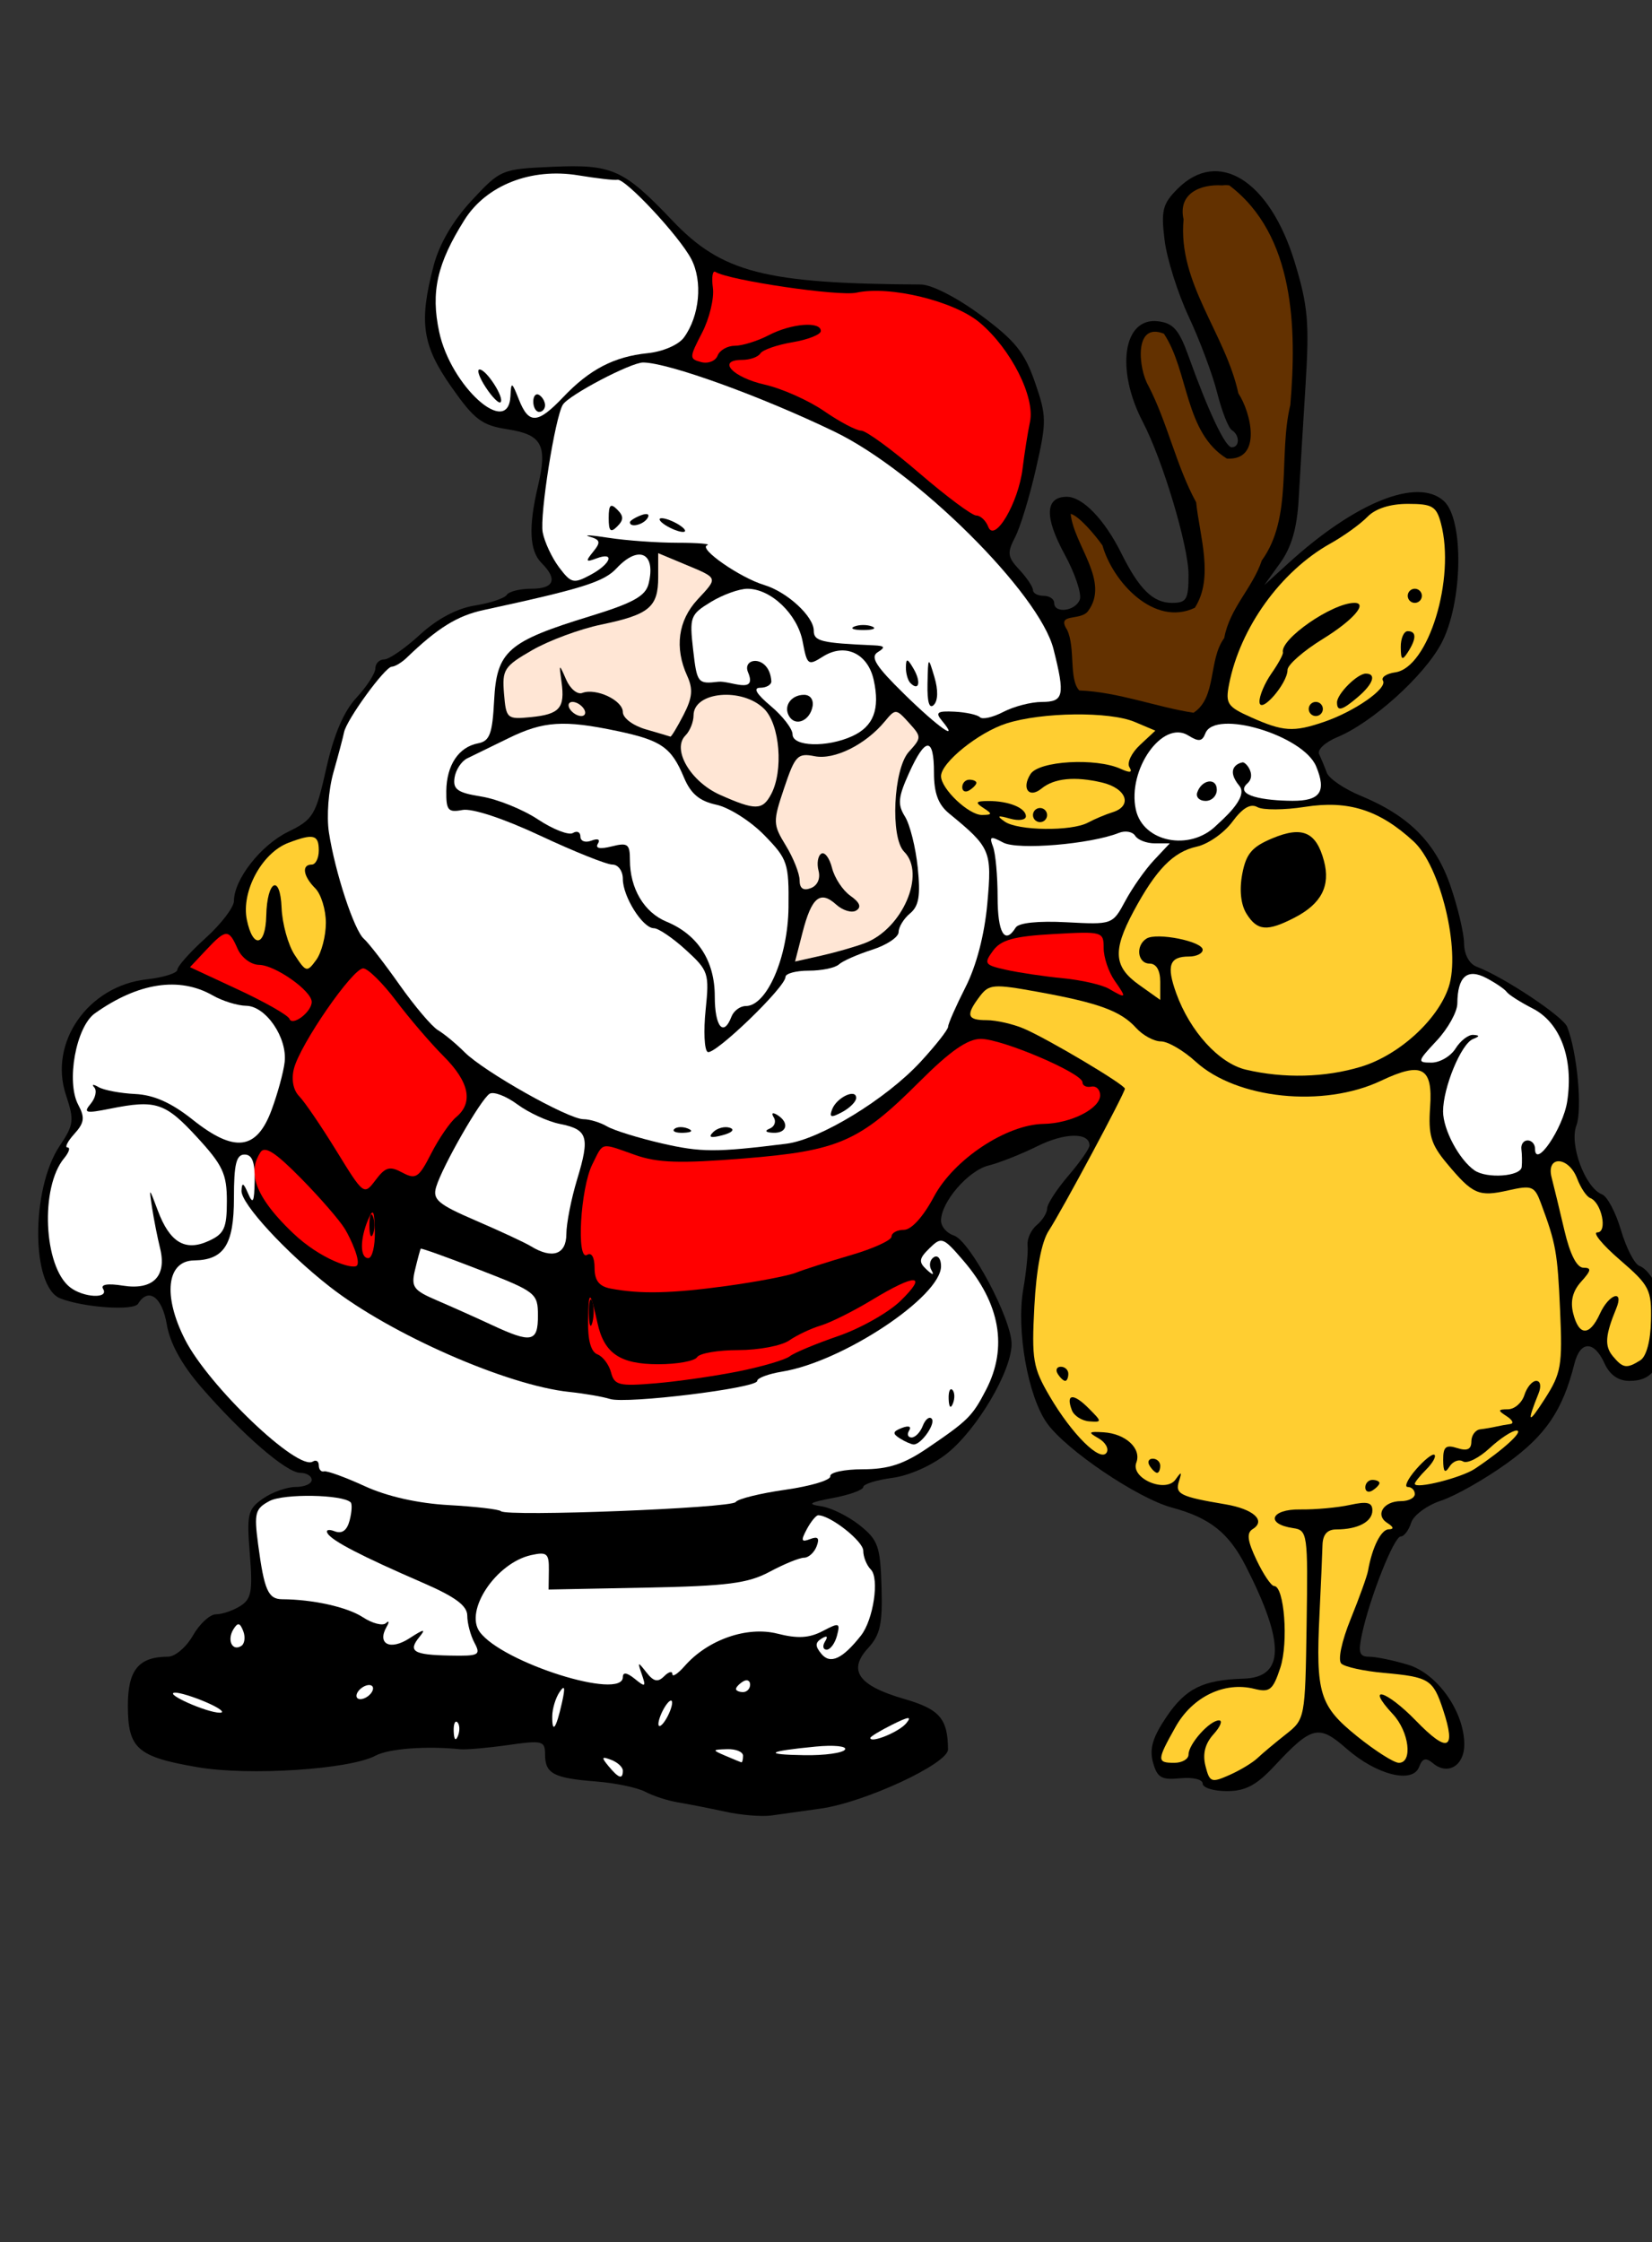
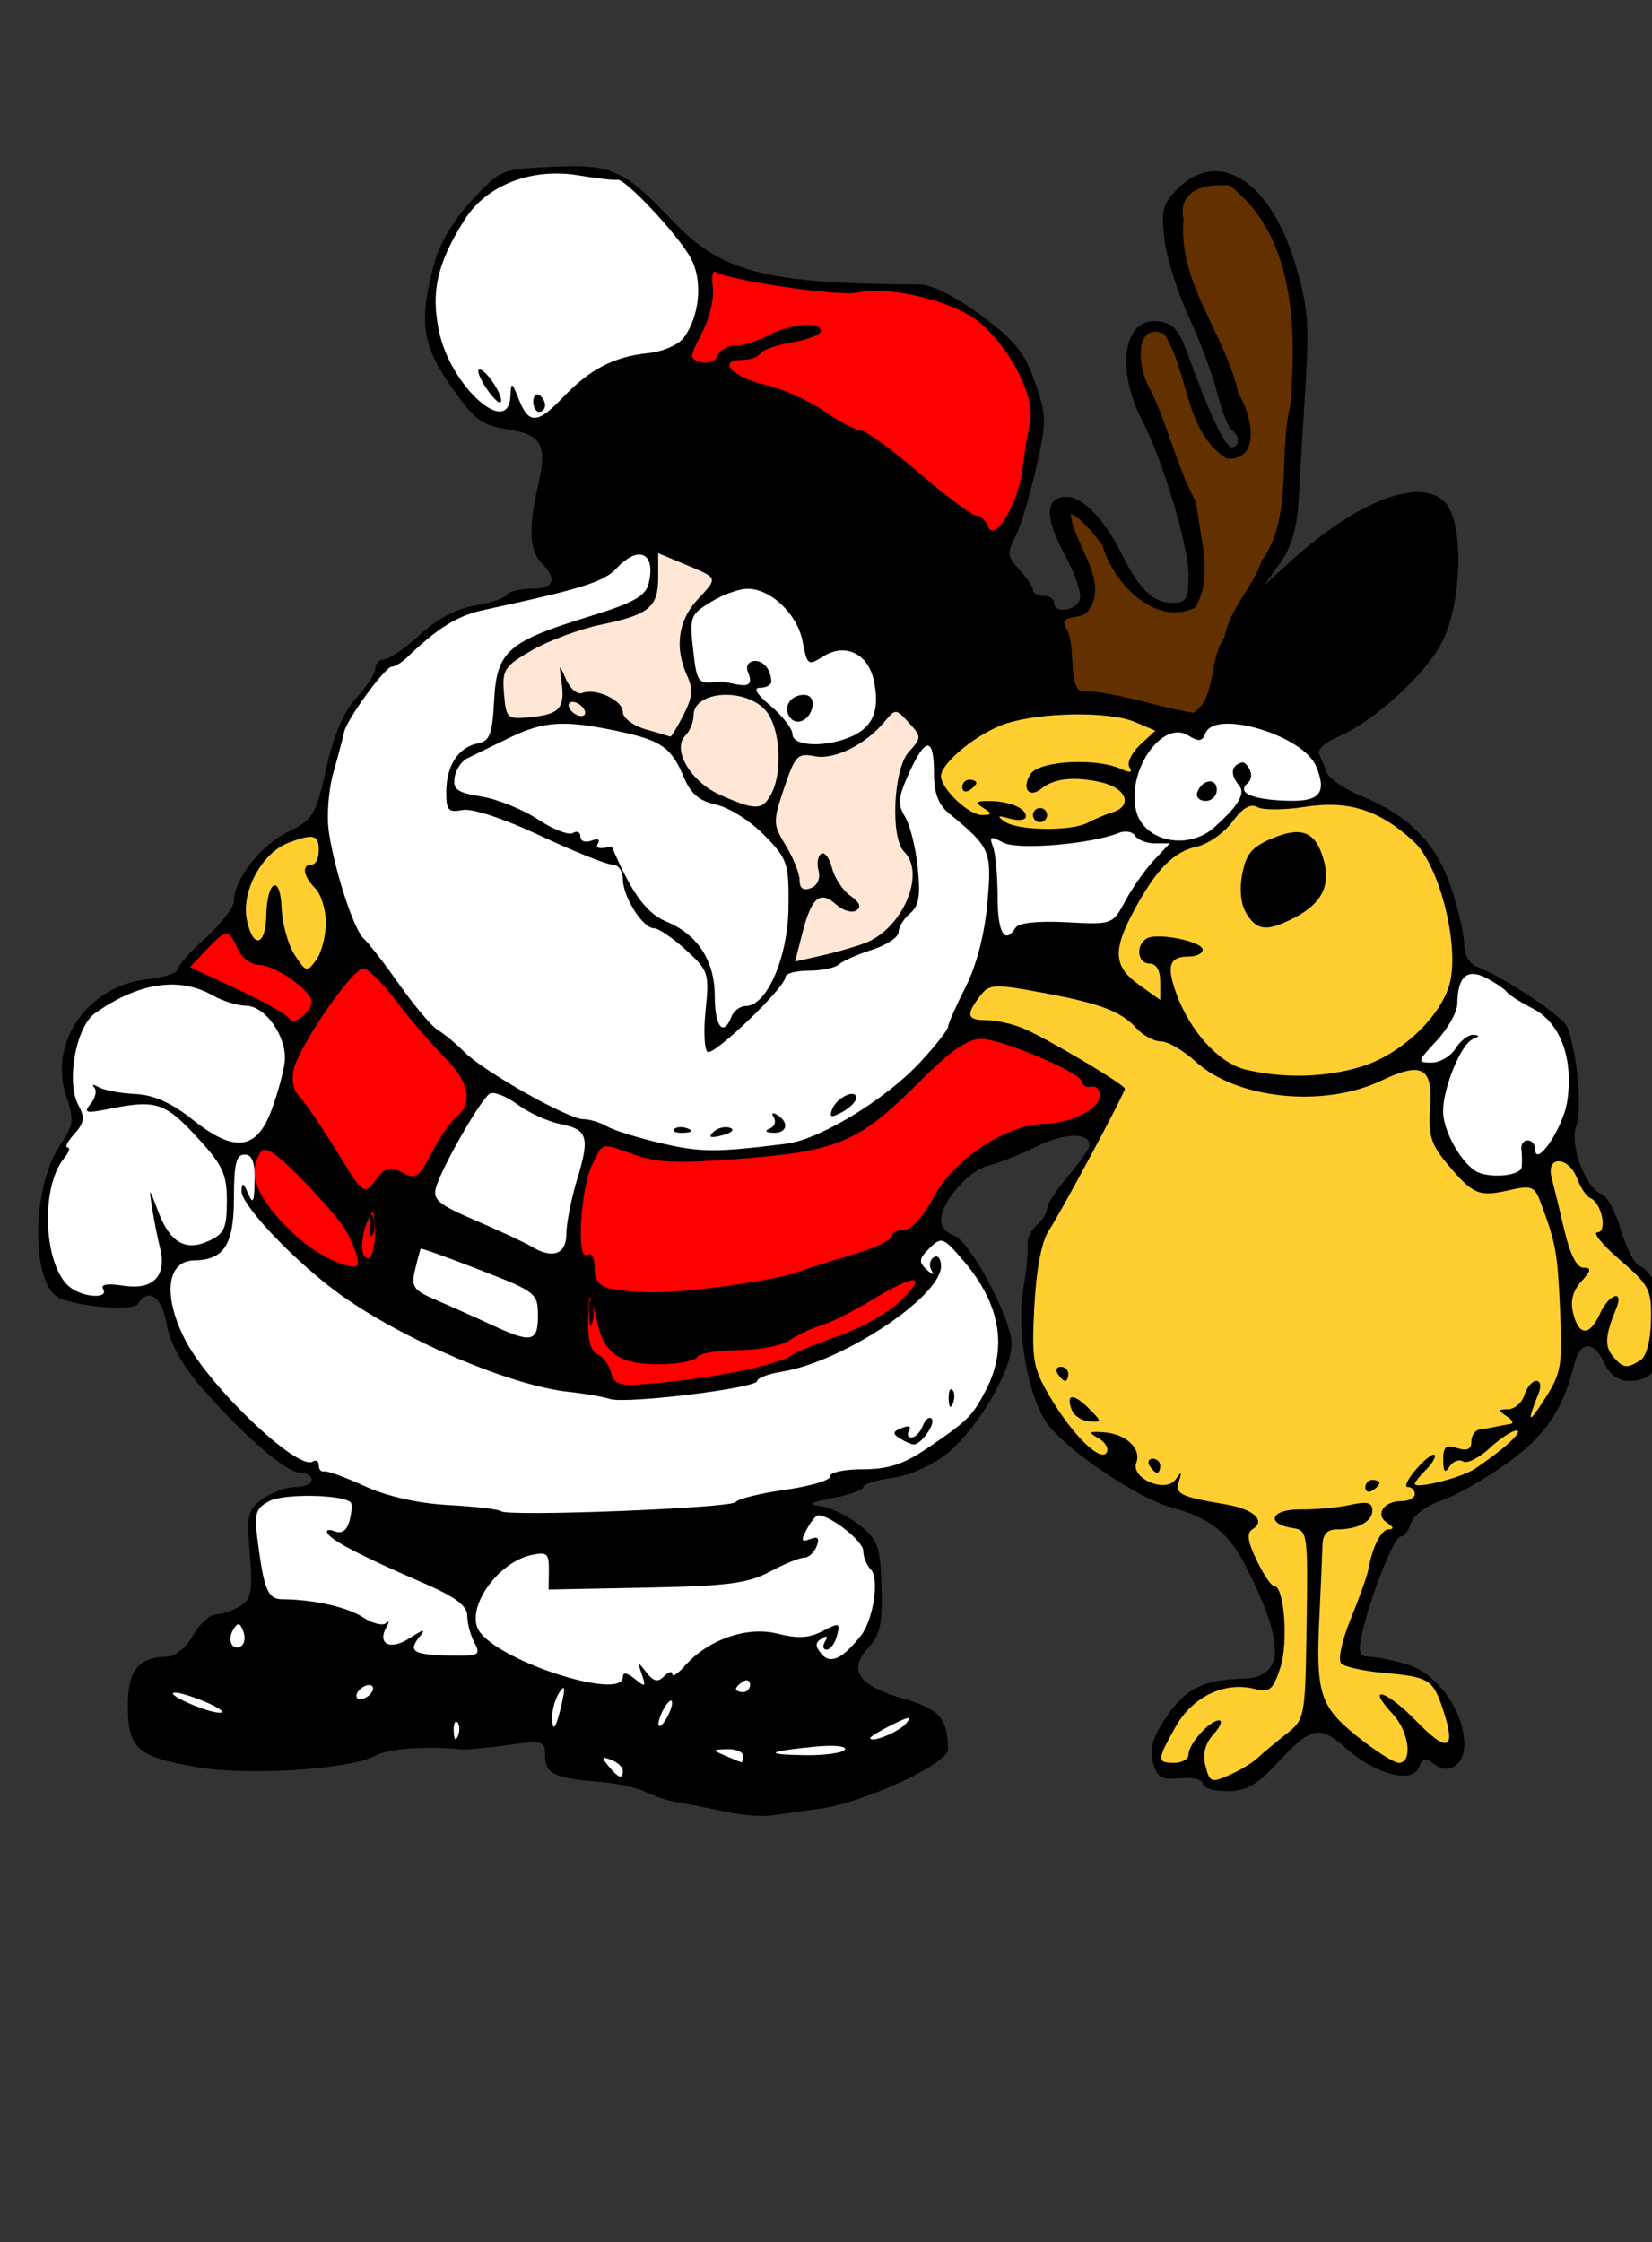
<svg xmlns="http://www.w3.org/2000/svg" xmlns:ns1="http://sodipodi.sourceforge.net/DTD/sodipodi-0.dtd" xmlns:ns2="http://www.inkscape.org/namespaces/inkscape" width="233.63" height="317.002" id="svg2" ns1:version="0.32" ns2:version="0.44+devel" version="1.0" ns1:docbase="C:\Documents and Settings\James\デスクトップ" ns1:docname="Santa2.svg" ns2:output_extension="org.inkscape.output.svg.inkscape" ns1:modified="true">
  <rect width="100%" height="100%" fill="#333333" stroke="none" />
  <defs id="defs4" />
  <ns1:namedview id="base" pagecolor="#ffffff" bordercolor="#666666" borderopacity="1.0" gridtolerance="10000" guidetolerance="10" objecttolerance="10" ns2:pageopacity="0.0" ns2:pageshadow="2" ns2:zoom="0.39616105" ns2:cx="631.73677" ns2:cy="317.07025" ns2:document-units="px" ns2:current-layer="layer1" ns2:window-width="742" ns2:window-height="606" ns2:window-x="287" ns2:window-y="151" />
  <g ns2:label="Layer 1" ns2:groupmode="layer" id="layer1" transform="translate(755.134,-455.335)">
    <g id="g3801" transform="translate(-497.603,-19.177)">
      <path id="path3524" d="M -154.947,730.665 C -157.147,730.183 -160.143,729.593 -161.605,729.355 C -163.066,729.116 -165.163,728.439 -166.264,727.849 C -167.365,727.26 -170.51,726.603 -173.252,726.389 C -179.243,725.921 -180.447,725.281 -180.447,722.564 C -180.447,720.639 -180.814,720.546 -185.697,721.241 C -188.584,721.651 -191.622,721.917 -192.447,721.832 C -197.242,721.339 -202.559,721.741 -204.425,722.74 C -208.066,724.689 -222.293,725.617 -229.547,724.378 C -238.125,722.914 -239.447,721.751 -239.447,715.665 C -239.447,710.618 -237.92,708.76 -233.762,708.746 C -232.764,708.742 -231.18,707.392 -230.243,705.746 C -229.306,704.099 -227.838,702.752 -226.98,702.752 C -226.122,702.752 -224.583,702.23 -223.561,701.591 C -221.977,700.602 -221.776,699.518 -222.2,694.236 C -222.654,688.581 -222.493,687.897 -220.349,686.396 C -219.058,685.492 -216.977,684.752 -215.724,684.752 C -214.472,684.752 -213.447,684.302 -213.447,683.752 C -213.447,683.202 -214.18,682.752 -215.075,682.752 C -217.01,682.752 -223.318,677.291 -229.104,670.607 C -231.836,667.452 -233.495,664.424 -233.942,661.778 C -234.602,657.871 -236.539,656.474 -238.006,658.848 C -238.637,659.869 -245.61,659.394 -248.983,658.1 C -253.135,656.506 -253.193,642.639 -249.074,636.496 C -247.085,633.53 -247.01,632.915 -248.207,629.319 C -250.667,621.922 -245.082,613.916 -236.811,612.984 C -234.411,612.713 -232.447,612.099 -232.447,611.619 C -232.447,611.139 -230.647,609.12 -228.447,607.133 C -226.247,605.145 -224.445,602.784 -224.443,601.885 C -224.436,598.849 -220.651,594.015 -216.805,592.128 C -213.223,590.371 -212.879,589.8 -211.387,583.145 C -210.314,578.359 -208.921,575.097 -207.12,573.155 C -205.65,571.57 -204.447,569.705 -204.447,569.012 C -204.447,568.319 -203.884,567.75 -203.197,567.747 C -202.509,567.744 -200.236,566.171 -198.145,564.251 C -195.71,562.014 -192.916,560.531 -190.373,560.124 C -188.189,559.775 -186.161,559.098 -185.865,558.621 C -185.57,558.143 -184.005,557.752 -182.388,557.752 C -179.157,557.752 -178.632,556.424 -180.947,554.109 C -182.659,552.397 -182.817,549.019 -181.454,543.252 C -180.082,537.446 -180.874,535.963 -185.747,535.21 C -189.396,534.646 -190.438,533.86 -193.697,529.217 C -197.836,523.317 -198.31,520.057 -196.197,512.037 C -195.395,508.997 -193.466,505.7 -190.822,502.856 C -186.754,498.478 -186.599,498.413 -179.382,498.095 C -170.95,497.722 -169.338,498.446 -162.447,505.693 C -155.444,513.057 -149.371,514.62 -127.307,514.738 C -125.777,514.746 -122.202,516.575 -118.807,519.087 C -113.988,522.652 -112.632,524.331 -111.173,528.537 C -109.509,533.337 -109.5,534.091 -111.02,540.773 C -111.911,544.69 -113.236,549.044 -113.965,550.449 C -115.129,552.693 -115.057,553.254 -113.368,555.066 C -112.311,556.201 -111.447,557.494 -111.447,557.94 C -111.447,558.387 -110.772,558.752 -109.947,558.752 C -109.122,558.752 -108.447,559.202 -108.447,559.752 C -108.447,561.304 -105.452,560.93 -104.827,559.3 C -104.52,558.501 -105.492,555.601 -106.987,552.856 C -109.853,547.589 -109.736,544.752 -106.652,544.752 C -104.421,544.752 -101.314,547.977 -98.943,552.752 C -96.428,557.817 -94.452,559.752 -91.792,559.752 C -89.725,559.752 -89.447,559.28 -89.447,555.773 C -89.447,551.75 -93.082,539.596 -95.903,534.191 C -99.79,526.74 -98.684,519.353 -93.768,519.936 C -91.627,520.19 -90.791,521.131 -89.491,524.752 C -86.619,532.748 -84.251,537.752 -83.338,537.752 C -82.191,537.752 -82.18,536.034 -83.324,535.328 C -83.806,535.03 -84.734,532.666 -85.387,530.075 C -86.039,527.483 -87.85,522.638 -89.41,519.308 C -90.969,515.977 -92.511,511.089 -92.835,508.445 C -93.349,504.249 -93.114,503.328 -90.981,501.195 C -85.227,495.441 -77.938,500.033 -74.415,511.63 C -72.553,517.759 -72.345,520.151 -72.9,528.995 C -73.254,534.636 -73.691,541.878 -73.871,545.088 C -74.1,549.176 -74.878,551.872 -76.469,554.088 L -78.74,557.252 L -75.343,554.158 C -65.841,545.502 -57.059,541.982 -53.346,545.343 C -50.449,547.965 -50.662,559.815 -53.709,565.512 C -56.176,570.125 -63.478,576.694 -68.408,578.736 C -70.121,579.445 -71.28,580.527 -70.985,581.139 C -70.69,581.751 -70.198,582.931 -69.893,583.762 C -69.588,584.593 -67.422,586.065 -65.078,587.034 C -58.285,589.844 -54.516,593.627 -52.406,599.752 C -51.364,602.777 -50.497,606.441 -50.479,607.895 C -50.46,609.474 -49.742,610.802 -48.697,611.193 C -44.934,612.603 -36.482,618.215 -35.897,619.693 C -34.484,623.264 -33.729,631.364 -34.596,633.646 C -35.624,636.349 -33.337,642.473 -30.96,643.385 C -30.225,643.667 -29.022,645.946 -28.285,648.45 C -27.549,650.954 -26.382,653.221 -25.692,653.486 C -23.366,654.382 -21.218,660.427 -21.972,663.952 C -22.903,668.303 -24.181,669.752 -27.091,669.752 C -28.679,669.752 -29.874,668.907 -30.629,667.252 C -32.102,664.018 -34.056,664.059 -34.879,667.34 C -36.527,673.904 -38.926,677.447 -44.392,681.385 C -47.511,683.632 -51.702,686.011 -53.707,686.673 C -55.723,687.338 -57.626,688.741 -57.966,689.814 C -58.305,690.88 -58.969,691.752 -59.442,691.752 C -60.383,691.752 -63.787,700.321 -64.905,705.502 C -65.482,708.177 -65.302,708.752 -63.892,708.752 C -62.95,708.752 -60.49,709.258 -58.427,709.876 C -54.251,711.127 -50.447,716.511 -50.447,721.169 C -50.447,724.146 -52.771,725.557 -54.843,723.838 C -55.899,722.962 -56.358,723.079 -56.845,724.348 C -57.768,726.753 -62.882,725.455 -67.109,721.743 C -71.036,718.296 -72.012,718.53 -77.278,724.178 C -79.843,726.93 -81.396,727.752 -84.028,727.752 C -85.908,727.752 -87.447,727.273 -87.447,726.688 C -87.447,726.094 -88.844,725.763 -90.609,725.938 C -93.282,726.203 -93.881,725.853 -94.476,723.676 C -95.002,721.754 -94.511,720.115 -92.542,717.216 C -89.834,713.228 -87.395,712.026 -81.664,711.852 C -75.866,711.675 -75.767,706.886 -81.335,695.971 C -83.754,691.23 -86.417,689.116 -91.809,687.658 C -96.651,686.35 -106.766,679.517 -109.458,675.736 C -112.158,671.944 -113.825,662.569 -112.822,656.814 C -112.385,654.305 -112.108,651.509 -112.208,650.6 C -112.307,649.692 -111.726,648.399 -110.917,647.728 C -110.109,647.056 -109.446,646 -109.444,645.379 C -109.443,644.759 -108.094,642.677 -106.447,640.752 C -104.799,638.827 -103.45,636.9 -103.449,636.47 C -103.443,634.6 -106.926,634.636 -110.776,636.545 C -113.07,637.683 -116.189,638.919 -117.708,639.294 C -120.593,640.005 -124.447,644.462 -124.447,647.089 C -124.447,647.929 -123.638,648.874 -122.65,649.187 C -120.356,649.915 -114.439,661.042 -114.47,664.57 C -114.503,668.414 -119.334,676.596 -123.579,679.999 C -125.702,681.701 -128.921,683.14 -131.329,683.463 C -133.594,683.767 -135.447,684.348 -135.447,684.756 C -135.447,685.163 -137.359,685.859 -139.697,686.301 C -143.104,686.947 -143.443,687.18 -141.405,687.476 C -140.007,687.678 -137.557,688.886 -135.96,690.16 C -133.35,692.24 -133.037,693.121 -132.865,698.863 C -132.706,704.13 -133.042,705.655 -134.776,707.547 C -137.665,710.698 -136.127,712.852 -129.655,714.722 C -124.651,716.167 -123.497,717.496 -123.46,721.854 C -123.443,723.867 -135.181,729.326 -141.447,730.218 C -143.922,730.571 -147.072,731.012 -148.447,731.2 C -149.822,731.387 -152.747,731.146 -154.947,730.665 z " style="fill:#000000" />
      <path id="path3710" d="M -152.947,668.376 C -149.647,667.705 -146.448,666.759 -145.838,666.272 C -145.228,665.786 -142.144,664.499 -138.986,663.412 C -135.827,662.325 -131.853,660.077 -130.155,658.417 C -126.254,654.604 -128.012,654.547 -134.182,658.287 C -136.802,659.875 -140.072,661.511 -141.447,661.921 C -142.822,662.332 -144.834,663.282 -145.919,664.033 C -147.004,664.784 -150.24,665.398 -153.11,665.398 C -155.98,665.398 -158.607,665.848 -158.947,666.398 C -159.287,666.948 -161.756,667.398 -164.434,667.398 C -169.832,667.398 -172.089,665.87 -173.033,661.579 C -174.068,656.869 -174.287,656.804 -174.368,661.18 C -174.419,663.987 -173.964,665.646 -173.045,665.999 C -172.274,666.295 -171.406,667.447 -171.115,668.56 C -170.64,670.375 -169.986,670.532 -164.766,670.089 C -161.565,669.817 -156.247,669.046 -152.947,668.376 z " style="fill:#ff0000" />
      <path id="path3706" d="M -154.738,656.326 C -150.453,655.735 -146.047,654.892 -144.947,654.45 C -143.847,654.009 -140.359,652.894 -137.197,651.972 C -134.034,651.05 -131.447,649.869 -131.447,649.347 C -131.447,648.825 -130.659,648.397 -129.697,648.396 C -128.635,648.394 -126.963,646.546 -125.447,643.697 C -122.647,638.439 -115.201,633.5 -109.947,633.417 C -106.093,633.355 -101.947,631.258 -101.947,629.369 C -101.947,628.56 -102.509,628.011 -103.197,628.148 C -103.884,628.286 -104.447,628.01 -104.447,627.535 C -104.447,626.245 -115.799,621.398 -118.822,621.398 C -120.698,621.398 -123.167,623.119 -127.48,627.432 C -136.002,635.954 -138.91,637.224 -152.382,638.307 C -161.39,639.031 -164.526,638.929 -167.703,637.808 C -172.705,636.043 -172.157,635.922 -173.769,639.148 C -175.451,642.515 -176.044,652.886 -174.5,651.932 C -173.87,651.542 -173.447,652.28 -173.447,653.77 C -173.447,655.556 -172.811,656.382 -171.197,656.693 C -167.001,657.501 -162.55,657.401 -154.738,656.326 z " style="fill:#ff0000" />
      <path ns1:nodetypes="cssssc" id="path3704" d="M -208.745,648.285 C -209.478,647.067 -212.282,643.833 -214.977,641.099 C -218.619,637.404 -220.09,636.466 -220.711,637.446 C -222.18,639.762 -222.329,642.925 -216.073,648.878 C -212.219,652.545 -207.659,654.05 -207.065,653.456 C -206.472,652.863 -207.909,649.675 -208.745,648.285 z " style="fill:#ff0000" />
      <path id="path3702" d="M -204.517,648.648 C -204.573,645.64 -204.757,645.294 -205.447,646.898 C -206.641,649.677 -206.641,652.398 -205.447,652.398 C -204.897,652.398 -204.478,650.711 -204.517,648.648 z " style="fill:#ff0000" />
      <path id="path3698" d="M -200.633,640.299 C -198.724,641.32 -198.307,641.045 -196.55,637.601 C -195.473,635.491 -193.885,633.177 -193.02,632.459 C -190.557,630.415 -191.155,627.49 -194.774,623.871 C -196.605,622.04 -199.642,618.499 -201.524,616.002 C -203.407,613.504 -205.492,611.446 -206.159,611.429 C -207.645,611.391 -215.105,622.188 -215.967,625.623 C -216.35,627.148 -216.06,628.651 -215.219,629.505 C -214.465,630.271 -212.097,633.745 -209.958,637.224 C -206.093,643.511 -206.059,643.536 -204.414,641.355 C -203.022,639.51 -202.421,639.342 -200.633,640.299 z " style="fill:#ff0000" />
      <path id="path3696" d="M -213.447,616.17 C -213.447,614.607 -218.606,610.971 -220.878,610.933 C -222.042,610.914 -223.378,609.915 -223.934,608.648 C -225.174,605.822 -225.571,605.838 -228.381,608.828 L -230.663,611.258 L -223.805,614.45 C -220.033,616.205 -216.79,618.056 -216.599,618.562 C -216.185,619.66 -213.447,617.582 -213.447,616.17 z " style="fill:#ff0000" />
-       <path id="path3694" d="M -99.89,613.176 C -100.746,611.954 -101.447,609.878 -101.447,608.563 C -101.447,606.229 -101.614,606.182 -108.556,606.574 C -114.167,606.892 -115.967,607.389 -117.099,608.937 C -118.432,610.759 -118.3,610.951 -115.24,611.633 C -113.429,612.037 -109.817,612.573 -107.214,612.824 C -104.611,613.075 -101.686,613.743 -100.714,614.309 C -98.212,615.765 -98.143,615.67 -99.89,613.176 z " style="fill:#ff0000" />
      <path id="path3600" d="M -84.679,500.725 C -87.723,500.529 -90.975,501.833 -90.148,505.537 C -90.994,514.524 -84.224,521.663 -82.398,530.131 C -80.627,532.785 -78.958,539.663 -84.023,539.35 C -90.027,535.678 -89.403,526.998 -92.929,521.694 C -97.252,519.969 -96.495,526.707 -95.148,529.006 C -92.402,534.297 -91.191,540.386 -88.366,545.537 C -87.889,550.283 -85.811,556.187 -88.554,560.444 C -94.315,563.186 -100.172,556.76 -101.616,551.631 C -102.706,550.085 -104.96,547.448 -106.116,547.162 C -105.657,551.619 -100.491,556.726 -103.679,560.944 C -104.777,562.353 -108.205,561.125 -106.616,563.569 C -105.41,566.117 -106.4,570.533 -104.898,572.131 C -99.357,572.353 -93.996,574.484 -88.741,575.287 C -85.415,573.131 -86.678,567.81 -84.398,564.725 C -83.629,560.475 -80.375,557.64 -79.085,553.756 C -74.651,547.643 -76.767,538.882 -75.05,531.761 C -74.143,521.034 -74.393,507.748 -83.679,500.725 C -84.009,500.678 -84.349,500.679 -84.679,500.725 z " style="fill:#633100;fill-opacity:1" />
      <path id="path3566" d="M -112.913,540.752 C -112.655,538.633 -112.186,535.667 -111.869,534.161 C -111.127,530.633 -114.567,523.837 -118.971,520.132 C -122.61,517.07 -131.712,514.858 -136.418,515.892 C -138.906,516.439 -154.415,514.154 -156.355,512.955 C -156.756,512.707 -156.918,513.718 -156.714,515.201 C -156.511,516.685 -157.201,519.551 -158.248,521.57 C -160.062,525.069 -160.067,525.264 -158.364,525.71 C -157.38,525.967 -156.336,525.552 -156.043,524.788 C -155.749,524.024 -154.647,523.398 -153.592,523.398 C -152.538,523.398 -150.386,522.726 -148.811,521.905 C -145.622,520.241 -141.447,519.905 -141.447,521.311 C -141.447,521.812 -143.244,522.526 -145.441,522.898 C -147.639,523.269 -149.69,523.983 -150,524.485 C -150.311,524.988 -151.476,525.398 -152.589,525.398 C -156.208,525.398 -153.938,527.864 -149.366,528.898 C -146.935,529.448 -143.155,531.136 -140.965,532.648 C -138.774,534.161 -136.423,535.398 -135.74,535.398 C -135.057,535.398 -131.361,538.098 -127.527,541.398 C -123.693,544.698 -120.067,547.398 -119.47,547.398 C -118.872,547.398 -118.109,548.114 -117.774,548.989 C -116.873,551.336 -113.506,545.631 -112.913,540.752 z " style="fill:#ff0000" />
      <path id="path3522" d="M -79.702,723.09 C -79.018,722.439 -77.218,720.931 -75.704,719.739 C -72.966,717.586 -72.949,717.497 -72.747,704.226 C -72.551,691.311 -72.613,690.868 -74.667,690.565 C -78.62,689.982 -77.825,687.872 -73.674,687.929 C -71.53,687.959 -68.352,687.67 -66.611,687.288 C -64.177,686.753 -63.447,686.933 -63.447,688.065 C -63.447,689.666 -65.501,690.752 -68.528,690.752 C -69.834,690.752 -70.465,691.47 -70.503,693.002 C -70.535,694.239 -70.724,698.627 -70.925,702.752 C -71.468,713.941 -70.92,715.717 -65.606,720.002 C -63.048,722.064 -60.39,723.752 -59.701,723.752 C -57.705,723.752 -58.247,719.343 -60.547,716.874 C -64.522,712.607 -61.487,713.469 -57.284,717.8 C -52.782,722.439 -51.564,721.956 -53.439,716.274 C -54.865,711.955 -55.403,711.618 -61.801,711.041 C -64.631,710.786 -67.347,710.193 -67.837,709.724 C -68.353,709.23 -67.796,706.576 -66.514,703.418 C -65.297,700.419 -64.194,697.355 -64.063,696.609 C -63.477,693.274 -62.217,690.751 -61.129,690.737 C -60.364,690.727 -60.432,690.414 -61.325,689.848 C -63.112,688.716 -61.883,686.752 -59.388,686.752 C -58.32,686.752 -57.447,686.302 -57.447,685.752 C -57.447,685.202 -57.894,684.752 -58.44,684.752 C -58.986,684.752 -58.458,683.63 -57.266,682.259 C -56.074,680.888 -54.898,679.967 -54.654,680.212 C -54.409,680.456 -54.937,681.385 -55.828,682.276 C -56.718,683.166 -57.447,684.076 -57.447,684.298 C -57.447,685.108 -50.891,683.471 -48.947,682.176 C -44.923,679.498 -41.975,676.796 -43.051,676.774 C -43.658,676.762 -45.376,677.884 -46.87,679.268 C -48.363,680.652 -50.054,681.494 -50.628,681.14 C -51.201,680.786 -52.063,681.116 -52.543,681.874 C -53.187,682.89 -53.42,682.643 -53.431,680.934 C -53.444,679.07 -53.056,678.741 -51.447,679.252 C -50.027,679.702 -49.447,679.432 -49.447,678.319 C -49.447,677.457 -48.884,676.683 -48.197,676.6 C -47.509,676.516 -46.497,676.343 -45.947,676.215 C -45.397,676.087 -44.497,675.924 -43.947,675.852 C -43.397,675.78 -43.622,675.285 -44.447,674.752 C -45.741,673.915 -45.716,673.78 -44.264,673.767 C -43.339,673.759 -42.296,672.852 -41.947,671.752 C -41.598,670.652 -40.844,669.752 -40.272,669.752 C -39.681,669.752 -39.536,670.507 -39.936,671.502 C -41.654,675.779 -41.427,675.983 -39.059,672.291 C -36.741,668.678 -36.551,667.58 -36.899,659.791 C -37.266,651.55 -37.48,650.357 -39.611,644.623 C -40.51,642.206 -40.881,642.06 -44.215,642.812 C -48.415,643.76 -49.241,643.398 -52.906,639.009 C -55.17,636.296 -55.559,634.992 -55.28,631.036 C -54.883,625.406 -56.439,624.571 -62.217,627.313 C -70.36,631.177 -82.637,629.911 -88.443,624.608 C -90.163,623.037 -92.373,621.752 -93.353,621.752 C -94.334,621.752 -95.914,620.893 -96.864,619.843 C -99.029,617.45 -102.135,616.311 -110.749,614.748 C -117.043,613.606 -117.658,613.654 -118.968,615.383 C -120.986,618.048 -120.782,618.752 -117.994,618.752 C -116.645,618.752 -114.282,619.287 -112.744,619.942 C -109.377,621.374 -98.447,627.871 -98.447,628.44 C -98.447,629.057 -107.387,645.731 -109.209,648.512 C -110.233,650.075 -110.974,653.963 -111.25,659.228 C -111.645,666.749 -111.45,667.89 -109.081,671.932 C -105.921,677.325 -101.902,681.297 -101.031,679.889 C -100.687,679.331 -101.202,678.422 -102.176,677.868 C -103.704,677 -103.604,676.884 -101.447,677.021 C -98.33,677.219 -96.067,679.32 -96.83,681.308 C -97.681,683.527 -92.685,685.676 -91.281,683.695 C -90.443,682.513 -90.356,682.559 -90.801,683.951 C -91.378,685.754 -90.627,686.126 -84.232,687.203 C -80.25,687.874 -78.445,689.515 -80.376,690.708 C -81.261,691.255 -81.119,692.37 -79.819,695.097 C -78.861,697.107 -77.749,698.752 -77.349,698.752 C -75.9,698.752 -75.29,706.746 -76.467,710.313 C -77.51,713.474 -77.962,713.839 -80.152,713.29 C -84.373,712.23 -88.885,714.408 -91.274,718.659 C -93.941,723.404 -93.953,723.752 -91.447,723.752 C -90.347,723.752 -89.447,723.225 -89.447,722.581 C -89.447,721.097 -86.461,717.752 -85.137,717.752 C -84.587,717.752 -84.935,718.634 -85.91,719.712 C -87.109,721.036 -87.479,722.486 -87.053,724.185 C -86.469,726.512 -86.22,726.608 -83.684,725.486 C -82.179,724.82 -80.387,723.742 -79.702,723.09 z " style="fill:#ffce31;fill-opacity:1" />
      <path id="path3520" d="M -64.447,684.811 C -64.447,684.228 -63.997,683.752 -63.447,683.752 C -62.897,683.752 -62.447,683.95 -62.447,684.193 C -62.447,684.435 -62.897,684.912 -63.447,685.252 C -63.997,685.592 -64.447,685.393 -64.447,684.811 z " style="fill:#000000" />
      <path id="path3518" d="M -94.947,681.752 C -95.287,681.202 -95.088,680.752 -94.506,680.752 C -93.923,680.752 -93.447,681.202 -93.447,681.752 C -93.447,682.302 -93.645,682.752 -93.888,682.752 C -94.13,682.752 -94.607,682.302 -94.947,681.752 z " style="fill:#000000" />
      <path id="path3516" d="M -105.944,673.898 C -106.836,671.573 -105.761,671.438 -103.597,673.601 C -101.658,675.54 -101.654,675.612 -103.488,675.474 C -104.536,675.395 -105.642,674.686 -105.944,673.898 z " style="fill:#000000" />
      <path id="path3514" d="M -107.947,668.752 C -108.287,668.202 -108.088,667.752 -107.506,667.752 C -106.923,667.752 -106.447,668.202 -106.447,668.752 C -106.447,669.302 -106.645,669.752 -106.888,669.752 C -107.13,669.752 -107.607,669.302 -107.947,668.752 z " style="fill:#000000" />
      <path id="path3512" d="M -169.447,724.859 C -169.447,724.368 -170.185,723.682 -171.088,723.336 C -172.461,722.809 -172.522,722.956 -171.466,724.229 C -170.026,725.964 -169.447,726.145 -169.447,724.859 z " style="fill:#ffffff" />
      <path id="path3510" d="M -152.447,722.752 C -152.447,722.202 -153.459,721.783 -154.697,721.822 C -156.844,721.889 -156.855,721.932 -154.947,722.752 C -153.847,723.225 -152.834,723.643 -152.697,723.682 C -152.559,723.72 -152.447,723.302 -152.447,722.752 z " style="fill:#ffffff" />
      <path id="path3508" d="M -138.024,721.877 C -137.726,721.395 -139.612,721.208 -142.215,721.46 C -149.1,722.126 -149.681,722.583 -143.756,722.673 C -140.901,722.716 -138.321,722.358 -138.024,721.877 z " style="fill:#ffffff" />
      <path id="path3506" d="M -192.842,718.023 C -193.175,717.69 -193.411,718.281 -193.368,719.335 C -193.32,720.5 -193.083,720.737 -192.764,719.939 C -192.475,719.217 -192.51,718.355 -192.842,718.023 z " style="fill:#ffffff" />
      <path id="path3504" d="M -129.379,718.17 C -128.522,717.138 -129.003,717.183 -131.346,718.352 C -133.051,719.202 -134.447,720.048 -134.447,720.231 C -134.447,721.046 -130.4,719.401 -129.379,718.17 z " style="fill:#ffffff" />
      <path id="path3502" d="M -178.057,715.252 C -177.567,713.061 -177.66,712.656 -178.401,713.752 C -178.959,714.577 -179.423,716.114 -179.431,717.169 C -179.452,719.727 -178.879,718.929 -178.057,715.252 z " style="fill:#ffffff" />
      <path id="path3500" d="M -162.477,715.252 C -162.477,714.702 -162.913,714.927 -163.447,715.752 C -163.98,716.577 -164.416,717.702 -164.416,718.252 C -164.416,718.802 -163.98,718.577 -163.447,717.752 C -162.913,716.927 -162.477,715.802 -162.477,715.252 z " style="fill:#ffffff" />
      <path id="path3498" d="M -228.311,715.213 C -230.162,714.409 -232.187,713.788 -232.811,713.833 C -234.389,713.946 -228.295,716.66 -226.447,716.668 C -225.622,716.671 -226.461,716.016 -228.311,715.213 z " style="fill:#ffffff" />
      <path id="path3496" d="M -204.947,713.752 C -204.607,713.202 -204.779,712.752 -205.329,712.752 C -205.879,712.752 -206.607,713.202 -206.947,713.752 C -207.287,714.302 -207.115,714.752 -206.565,714.752 C -206.015,714.752 -205.287,714.302 -204.947,713.752 z " style="fill:#ffffff" />
      <path id="path3494" d="M -151.447,712.693 C -151.447,712.11 -151.897,711.912 -152.447,712.252 C -152.997,712.592 -153.447,713.068 -153.447,713.311 C -153.447,713.553 -152.997,713.752 -152.447,713.752 C -151.897,713.752 -151.447,713.275 -151.447,712.693 z " style="fill:#ffffff" />
      <path id="path3492" d="M -169.447,711.629 C -169.447,710.898 -168.858,710.985 -167.759,711.879 C -166.263,713.097 -166.15,713.026 -166.762,711.252 C -167.394,709.419 -167.34,709.395 -166.114,710.967 C -165.096,712.273 -164.499,712.404 -163.612,711.517 C -162.971,710.876 -162.447,710.736 -162.447,711.205 C -162.447,711.674 -161.659,711.159 -160.697,710.06 C -157.437,706.339 -151.876,704.4 -147.585,705.489 C -144.734,706.213 -143.087,706.12 -141.194,705.128 C -138.838,703.893 -138.684,703.942 -139.162,705.772 C -139.447,706.861 -140.104,707.752 -140.622,707.752 C -141.141,707.752 -141.244,707.232 -140.851,706.597 C -140.399,705.865 -140.578,705.715 -141.341,706.186 C -142.267,706.759 -142.272,707.257 -141.363,708.353 C -140.106,709.868 -138.368,709.06 -135.768,705.752 C -134.01,703.516 -133.137,697.661 -134.377,696.422 C -134.965,695.833 -135.447,694.639 -135.447,693.767 C -135.447,692.418 -140.103,688.752 -141.816,688.752 C -142.124,688.752 -142.853,689.642 -143.435,690.729 C -144.3,692.346 -144.213,692.6 -142.958,692.118 C -141.853,691.694 -141.597,691.98 -142.042,693.141 C -142.382,694.027 -143.182,694.752 -143.818,694.752 C -144.455,694.752 -146.639,695.643 -148.671,696.732 C -151.75,698.382 -154.665,698.757 -166.156,698.982 L -179.947,699.252 L -179.91,696.536 C -179.878,694.142 -180.173,693.887 -182.41,694.383 C -187.371,695.482 -191.893,702.241 -189.681,705.252 C -186.486,709.601 -169.447,714.972 -169.447,711.629 z " style="fill:#ffffff" />
      <path id="path3490" d="M -137.447,703.311 C -137.447,701.554 -136.847,701.296 -135.989,702.683 C -135.673,703.195 -135.871,703.896 -136.43,704.242 C -136.989,704.587 -137.447,704.168 -137.447,703.311 z " style="fill:#ffffff" />
      <path id="path3488" d="M -190.431,706.781 C -190.99,705.737 -191.447,704.015 -191.447,702.954 C -191.447,701.544 -193.127,700.296 -197.697,698.312 C -206.403,694.534 -210.514,692.407 -211.194,691.332 C -211.513,690.826 -211.07,690.682 -210.209,691.013 C -209.16,691.415 -208.46,690.909 -208.085,689.476 C -207.777,688.301 -207.711,687.154 -207.937,686.928 C -209.061,685.804 -217.413,685.664 -219.416,686.736 C -221.453,687.826 -221.613,688.437 -221.027,692.861 C -220.166,699.35 -219.611,700.614 -217.616,700.625 C -213.259,700.649 -208.406,701.732 -206.21,703.172 C -204.877,704.045 -203.413,704.42 -202.957,704.005 C -202.5,703.591 -202.45,703.814 -202.845,704.502 C -204.261,706.961 -202.353,707.92 -199.604,706.132 C -197.592,704.822 -197.248,704.771 -198.188,705.919 C -199.888,707.997 -199.103,708.485 -193.89,708.59 C -189.794,708.672 -189.501,708.519 -190.431,706.781 z " style="fill:#ffffff" />
      <path id="path3486" d="M -223.129,705.136 C -223.595,703.924 -223.899,703.866 -224.52,704.87 C -225.457,706.387 -224.697,708.025 -223.421,707.236 C -222.933,706.935 -222.802,705.989 -223.129,705.136 z " style="fill:#ffffff" />
      <path id="path3484" d="M -153.487,686.879 C -153.19,686.431 -150.022,685.649 -146.447,685.14 C -142.872,684.632 -140.02,683.774 -140.11,683.234 C -140.2,682.694 -138.134,682.25 -135.52,682.249 C -131.89,682.246 -129.723,681.536 -126.356,679.249 C -120.615,675.347 -120.013,674.747 -118.076,671.003 C -114.99,665.035 -116.087,658.801 -121.287,652.752 C -124.154,649.416 -124.379,649.333 -126.078,650.995 C -127.569,652.453 -127.64,652.943 -126.507,653.995 C -125.607,654.831 -125.375,654.856 -125.816,654.071 C -126.181,653.421 -126.022,652.607 -125.463,652.262 C -124.904,651.916 -124.447,652.488 -124.447,653.532 C -124.447,657.83 -138.341,667.049 -146.915,668.44 C -148.858,668.756 -150.447,669.349 -150.447,669.759 C -150.447,670.773 -168.961,673.041 -171.267,672.309 C -172.28,671.987 -174.873,671.539 -177.028,671.312 C -185.854,670.383 -202.3,663.159 -210.903,656.431 C -217.113,651.574 -223.455,644.684 -223.376,642.877 C -223.322,641.63 -223.106,641.717 -222.447,643.252 C -221.757,644.856 -221.573,644.51 -221.517,641.502 C -221.466,638.804 -221.867,637.752 -222.947,637.752 C -224.117,637.752 -224.447,639.101 -224.447,643.892 C -224.447,650.485 -225.835,652.657 -230.09,652.72 C -233.963,652.778 -234.525,657.718 -231.364,663.915 C -227.998,670.513 -215.45,682.49 -213.297,681.16 C -212.829,680.87 -212.447,681.11 -212.447,681.693 C -212.447,682.275 -212.109,682.659 -211.697,682.546 C -211.284,682.434 -208.697,683.374 -205.947,684.636 C -202.774,686.092 -198.429,687.07 -194.059,687.312 C -190.27,687.522 -186.956,687.91 -186.692,688.173 C -185.881,688.984 -154.062,687.744 -153.487,686.879 z " style="fill:#ffffff" />
      <path id="path3482" d="M -130.28,677.876 C -131.348,677.199 -131.288,676.905 -129.979,676.402 C -129.023,676.036 -128.597,676.186 -128.954,676.763 C -129.29,677.307 -129.136,677.752 -128.613,677.752 C -128.089,677.752 -127.377,677.012 -127.03,676.109 C -126.683,675.205 -126.121,674.744 -125.781,675.085 C -125.131,675.734 -127.236,678.763 -128.319,678.737 C -128.664,678.728 -129.547,678.341 -130.28,677.876 z " style="fill:#000000" />
      <path id="path3480" d="M -123.368,672.335 C -123.411,671.281 -123.175,670.69 -122.842,671.023 C -122.51,671.355 -122.475,672.217 -122.764,672.939 C -123.083,673.737 -123.32,673.5 -123.368,672.335 z " style="fill:#000000" />
      <path id="path3478" d="M -223.289,670.752 C -223.289,669.377 -223.062,668.814 -222.784,669.502 C -222.507,670.189 -222.507,671.314 -222.784,672.002 C -223.062,672.689 -223.289,672.127 -223.289,670.752 z " style="fill:#ffffff" />
      <path id="path3476" d="M -226.447,668.311 C -226.447,668.068 -225.997,667.592 -225.447,667.252 C -224.897,666.912 -224.447,667.11 -224.447,667.693 C -224.447,668.275 -224.897,668.752 -225.447,668.752 C -225.997,668.752 -226.447,668.553 -226.447,668.311 z " style="fill:#ffffff" />
      <path id="path3474" d="M -25.545,666.834 C -24.694,666.295 -24.104,664.095 -24.045,661.233 C -23.953,656.839 -24.252,656.255 -28.447,652.638 C -30.922,650.504 -32.354,648.756 -31.629,648.755 C -30.148,648.752 -31.033,644.51 -32.643,643.897 C -33.156,643.702 -33.986,642.464 -34.487,641.147 C -35.693,637.973 -38.916,637.843 -38.096,641.002 C -37.775,642.239 -36.958,645.614 -36.282,648.502 C -35.492,651.871 -34.53,653.752 -33.594,653.752 C -32.425,653.752 -32.488,654.14 -33.91,655.712 C -35.117,657.045 -35.48,658.483 -35.046,660.212 C -34.236,663.439 -32.724,663.456 -31.265,660.252 C -29.991,657.457 -27.822,656.753 -28.953,659.502 C -30.522,663.313 -30.631,664.824 -29.442,666.257 C -28.014,667.978 -27.478,668.057 -25.545,666.834 z " style="fill:#ffce31;fill-opacity:1" />
      <path id="path3472" d="M -181.454,660.502 C -181.462,657.359 -181.734,657.146 -189.68,654.061 C -194.2,652.306 -197.958,650.956 -198.032,651.061 C -198.105,651.166 -198.463,652.492 -198.827,654.008 C -199.421,656.484 -199.104,656.929 -195.717,658.381 C -193.643,659.271 -190.147,660.836 -187.947,661.861 C -182.352,664.467 -181.445,664.277 -181.454,660.502 z " style="fill:#ffffff" />
      <path id="path3470" d="M -173.791,658.483 C -174.065,657.806 -174.272,658.602 -174.252,660.252 C -174.231,661.902 -174.007,662.456 -173.754,661.483 C -173.5,660.51 -173.517,659.16 -173.791,658.483 z " style="fill:#000000" />
      <path id="path3468" d="M -242.949,656.747 C -243.341,656.113 -242.314,655.943 -240.162,656.285 C -235.903,656.962 -233.914,654.971 -234.89,651.008 C -235.263,649.492 -235.775,646.902 -236.028,645.252 C -236.476,642.334 -236.454,642.345 -235.218,645.656 C -233.53,650.177 -231.35,651.484 -228.024,649.969 C -225.815,648.963 -225.447,648.157 -225.447,644.336 C -225.447,640.481 -226.022,639.253 -229.697,635.264 C -234.174,630.405 -235.495,629.973 -241.947,631.265 C -245.437,631.964 -245.788,631.875 -244.705,630.567 C -244.023,629.742 -243.798,628.7 -244.205,628.25 C -244.613,627.799 -244.335,627.785 -243.587,628.218 C -242.839,628.651 -240.514,629.088 -238.42,629.19 C -235.767,629.319 -233.299,630.42 -230.28,632.824 C -224.366,637.531 -221.233,637.144 -219.123,631.447 C -218.268,629.139 -217.437,626.095 -217.275,624.681 C -216.88,621.226 -219.932,616.761 -222.72,616.716 C -223.945,616.697 -226.072,616.038 -227.447,615.252 C -232.168,612.553 -237.98,613.435 -244.104,617.78 C -246.783,619.681 -248.203,627.469 -246.463,630.721 C -245.499,632.522 -245.6,633.264 -247.022,634.835 C -247.976,635.889 -248.407,636.752 -247.979,636.752 C -247.552,636.752 -247.769,637.435 -248.462,638.27 C -251.873,642.38 -251.372,653.555 -247.645,656.502 C -245.762,657.991 -242.061,658.184 -242.949,656.747 z " style="fill:#ffffff" />
      <path id="path3466" d="M -245.447,654.752 C -244.622,654.219 -243.497,653.782 -242.947,653.782 C -242.397,653.782 -242.622,654.219 -243.447,654.752 C -244.272,655.285 -245.397,655.721 -245.947,655.721 C -246.497,655.721 -246.272,655.285 -245.447,654.752 z " style="fill:#ffffff" />
      <path id="path3464" d="M -177.436,649.002 C -177.43,647.489 -176.746,644.013 -175.916,641.276 C -174.08,635.224 -174.396,634.212 -178.37,633.417 C -180.072,633.077 -182.768,631.835 -184.361,630.657 C -185.953,629.48 -187.722,628.804 -188.29,629.155 C -189.53,629.921 -194.966,639.398 -195.847,642.328 C -196.384,644.114 -195.597,644.78 -190.209,647.102 C -186.765,648.586 -183.272,650.213 -182.447,650.717 C -179.42,652.568 -177.447,651.892 -177.436,649.002 z " style="fill:#ffffff" />
      <path id="path3462" d="M -204.784,646.502 C -205.062,645.814 -205.289,646.377 -205.289,647.752 C -205.289,649.127 -205.062,649.689 -204.784,649.002 C -204.507,648.314 -204.507,647.189 -204.784,646.502 z " style="fill:#000000" />
      <path id="path3460" d="M -42.328,639.502 C -42.263,638.814 -42.283,637.689 -42.372,637.002 C -42.461,636.314 -42.065,635.752 -41.49,635.752 C -40.916,635.752 -40.447,636.272 -40.447,636.907 C -40.447,639.884 -36.461,634.03 -35.888,630.212 C -34.979,624.15 -36.862,619.102 -40.78,617.095 C -42.522,616.203 -44.172,615.153 -44.447,614.762 C -44.722,614.371 -46.016,613.487 -47.324,612.798 C -50.031,611.372 -51.404,612.575 -51.431,616.396 C -51.44,617.575 -52.752,619.938 -54.348,621.646 C -57.108,624.6 -57.144,624.752 -55.088,624.752 C -53.9,624.752 -52.366,623.852 -51.679,622.752 C -50.992,621.652 -49.871,620.787 -49.188,620.831 C -48.235,620.891 -48.242,621.029 -49.222,621.422 C -50.892,622.094 -53.447,628.279 -53.447,631.651 C -53.447,634.219 -51.177,638.478 -49.005,639.987 C -47.263,641.196 -42.456,640.847 -42.328,639.502 z " style="fill:#ffffff" />
      <path id="path3458" d="M -146.335,636.222 C -141.583,635.63 -132.214,629.916 -127.34,624.636 C -125.199,622.317 -123.447,620.085 -123.447,619.678 C -123.447,619.27 -122.341,616.757 -120.989,614.094 C -119.44,611.043 -118.298,606.663 -117.901,602.252 C -117.23,594.8 -117.421,594.351 -123.324,589.512 C -124.845,588.264 -125.447,586.635 -125.447,583.762 C -125.447,578.642 -126.654,578.667 -128.984,583.834 C -130.522,587.245 -130.615,588.253 -129.551,589.957 C -128.85,591.079 -128.037,594.318 -127.745,597.154 C -127.332,601.152 -127.576,602.614 -128.829,603.655 C -129.719,604.393 -130.447,605.582 -130.447,606.297 C -130.447,607.012 -132.134,608.136 -134.197,608.795 C -136.259,609.454 -138.374,610.389 -138.897,610.873 C -139.419,611.356 -141.332,611.752 -143.147,611.752 C -144.962,611.752 -146.447,612.153 -146.447,612.643 C -146.447,614.091 -156.544,623.81 -157.46,623.244 C -157.922,622.958 -158.048,620.285 -157.74,617.304 C -157.205,612.124 -157.33,611.746 -160.536,608.817 C -162.382,607.131 -164.415,605.752 -165.054,605.752 C -166.635,605.752 -169.447,601.293 -169.447,598.787 C -169.447,597.656 -170.105,596.752 -170.927,596.752 C -171.742,596.752 -176.328,594.916 -181.118,592.672 C -186.316,590.236 -190.758,588.769 -192.137,589.033 C -194.154,589.419 -194.443,589.081 -194.415,586.363 C -194.377,582.696 -192.673,580.133 -189.922,579.609 C -188.274,579.295 -187.897,578.285 -187.648,573.525 C -187.284,566.583 -185.717,565.205 -174.155,561.658 C -168.011,559.773 -166.246,558.801 -165.811,557.066 C -164.715,552.7 -167.194,551.49 -170.333,554.86 C -172.128,556.787 -175.186,557.747 -189.143,560.764 C -192.86,561.568 -195.653,563.3 -200.008,567.502 C -200.721,568.189 -201.673,568.761 -202.125,568.773 C -203.086,568.798 -208.525,576.271 -208.873,578.043 C -209.003,578.708 -209.678,581.258 -210.373,583.71 C -211.08,586.207 -211.362,589.946 -211.013,592.21 C -210.143,597.858 -207.445,606.058 -206.065,607.252 C -205.429,607.802 -203.162,610.727 -201.028,613.752 C -198.894,616.777 -196.443,619.666 -195.581,620.172 C -194.719,620.679 -193.028,622.079 -191.823,623.285 C -189.065,626.043 -177.158,632.752 -175.021,632.752 C -174.14,632.752 -172.638,633.21 -171.683,633.769 C -170.728,634.329 -167.247,635.409 -163.947,636.17 C -158.391,637.452 -156.261,637.458 -146.335,636.222 z " style="fill:#ffffff" />
      <path id="path3456" d="M -156.678,634.583 C -156.097,634.002 -155.031,633.724 -154.31,633.964 C -153.561,634.214 -154.014,634.667 -155.366,635.021 C -157.03,635.456 -157.42,635.325 -156.678,634.583 z " style="fill:#000000" />
      <path id="path3454" d="M -162.176,634.148 C -161.844,633.815 -160.981,633.78 -160.259,634.069 C -159.461,634.388 -159.698,634.625 -160.863,634.673 C -161.917,634.716 -162.508,634.48 -162.176,634.148 z " style="fill:#000000" />
      <path id="path3452" d="M -148.69,634.087 C -147.999,633.809 -147.732,633.1 -148.095,632.512 C -148.485,631.88 -148.284,631.735 -147.601,632.156 C -145.856,633.235 -146.218,634.762 -148.197,634.673 C -149.252,634.625 -149.448,634.393 -148.69,634.087 z " style="fill:#000000" />
      <path id="path3450" d="M -139.847,631.352 C -139.201,629.67 -136.447,628.37 -136.447,629.748 C -136.447,630.261 -137.337,631.158 -138.424,631.74 C -140.01,632.589 -140.292,632.512 -139.847,631.352 z " style="fill:#000000" />
      <path id="path3448" d="M -65.081,625.342 C -59.717,623.728 -54.202,618.726 -52.657,614.075 C -50.938,608.9 -53.804,596.991 -57.613,593.479 C -62.442,589.026 -66.836,587.628 -72.977,588.591 C -75.895,589.049 -78.923,589.065 -79.705,588.627 C -80.68,588.082 -81.798,588.736 -83.253,590.704 C -84.422,592.285 -86.687,593.865 -88.287,594.217 C -91.605,594.946 -94.052,597.455 -97.231,603.388 C -100.199,608.928 -100.027,611.203 -96.447,613.752 L -93.447,615.888 L -93.447,613.32 C -93.447,611.704 -94.003,610.752 -94.947,610.752 C -96.664,610.752 -96.978,608.198 -95.382,607.212 C -93.93,606.315 -87.447,607.61 -87.447,608.797 C -87.447,609.322 -88.32,609.752 -89.388,609.752 C -92.155,609.752 -92.598,611.034 -91.184,614.95 C -89.239,620.342 -85.127,624.853 -81.346,625.745 C -75.972,627.013 -70.153,626.869 -65.081,625.342 z " style="fill:#ffce31;fill-opacity:1" />
      <path id="path3446" d="M -81.243,603.707 C -82.051,602.412 -82.275,600.353 -81.852,598.101 C -81.314,595.231 -80.488,594.249 -77.595,593.04 C -73.354,591.268 -71.392,592.125 -70.294,596.23 C -69.35,599.758 -70.657,602.292 -74.427,604.242 C -78.323,606.256 -79.719,606.147 -81.243,603.707 z " style="fill:#000000" />
      <path id="path3444" d="M -75.958,595.907 C -76.179,595.686 -77.155,595.81 -78.125,596.182 C -79.609,596.751 -79.66,597.002 -78.445,597.753 C -77.113,598.576 -74.918,596.947 -75.958,595.907 z " style="fill:#000000" />
-       <path id="path3442" d="M -154.085,618.252 C -153.768,617.427 -152.857,616.752 -152.06,616.752 C -149.081,616.752 -146.096,609.864 -146.019,602.81 C -145.951,596.538 -146.137,595.983 -149.447,592.589 C -151.372,590.615 -154.419,588.681 -156.218,588.292 C -158.62,587.772 -159.842,586.741 -160.814,584.418 C -162.59,580.169 -164.009,579.183 -170.246,577.869 C -177.795,576.278 -180.674,576.466 -185.602,578.876 C -187.992,580.045 -190.622,581.328 -191.447,581.728 C -192.272,582.129 -193.082,583.361 -193.248,584.468 C -193.497,586.124 -192.824,586.596 -189.447,587.136 C -187.19,587.497 -183.592,588.951 -181.453,590.367 C -179.313,591.783 -177.086,592.647 -176.504,592.288 C -175.923,591.928 -175.447,592.159 -175.447,592.8 C -175.447,593.443 -174.75,593.699 -173.895,593.37 C -172.972,593.016 -172.6,593.192 -172.978,593.803 C -173.387,594.464 -172.69,594.6 -171.03,594.184 C -168.756,593.613 -168.447,593.841 -168.447,596.096 C -168.447,600.126 -166.443,603.511 -163.283,604.82 C -158.842,606.659 -156.447,610.362 -156.447,615.387 C -156.447,619.686 -155.211,621.185 -154.085,618.252 z " style="fill:#ffffff" />
+       <path id="path3442" d="M -154.085,618.252 C -153.768,617.427 -152.857,616.752 -152.06,616.752 C -149.081,616.752 -146.096,609.864 -146.019,602.81 C -145.951,596.538 -146.137,595.983 -149.447,592.589 C -151.372,590.615 -154.419,588.681 -156.218,588.292 C -158.62,587.772 -159.842,586.741 -160.814,584.418 C -162.59,580.169 -164.009,579.183 -170.246,577.869 C -177.795,576.278 -180.674,576.466 -185.602,578.876 C -187.992,580.045 -190.622,581.328 -191.447,581.728 C -192.272,582.129 -193.082,583.361 -193.248,584.468 C -193.497,586.124 -192.824,586.596 -189.447,587.136 C -187.19,587.497 -183.592,588.951 -181.453,590.367 C -179.313,591.783 -177.086,592.647 -176.504,592.288 C -175.923,591.928 -175.447,592.159 -175.447,592.8 C -175.447,593.443 -174.75,593.699 -173.895,593.37 C -172.972,593.016 -172.6,593.192 -172.978,593.803 C -173.387,594.464 -172.69,594.6 -171.03,594.184 C -168.447,600.126 -166.443,603.511 -163.283,604.82 C -158.842,606.659 -156.447,610.362 -156.447,615.387 C -156.447,619.686 -155.211,621.185 -154.085,618.252 z " style="fill:#ffffff" />
      <path id="path3440" d="M -211.447,604.989 C -211.447,603.13 -212.122,600.934 -212.947,600.109 C -214.667,598.389 -214.911,596.752 -213.447,596.752 C -212.897,596.752 -212.447,595.852 -212.447,594.752 C -212.447,592.517 -213.204,592.329 -216.755,593.679 C -220.495,595.101 -223.44,600.558 -222.622,604.551 C -221.772,608.703 -219.97,608.329 -219.876,603.981 C -219.768,598.964 -217.901,598.003 -217.708,602.865 C -217.618,605.114 -216.786,608.111 -215.859,609.526 C -214.246,611.987 -214.114,612.018 -212.81,610.234 C -212.06,609.209 -211.447,606.848 -211.447,604.989 z " style="fill:#ffce31;fill-opacity:1" />
      <path id="path3438" d="M -135.205,607.85 C -129.893,605.83 -126.551,598.047 -129.661,594.938 C -131.643,592.956 -131.191,583.232 -129.006,580.817 C -127.184,578.804 -127.183,578.7 -128.996,576.697 C -130.806,574.697 -130.897,574.692 -132.401,576.512 C -135.115,579.794 -139.531,581.985 -142.316,581.431 C -144.726,580.952 -145.088,581.328 -146.629,585.916 C -148.243,590.718 -148.233,591.055 -146.383,594.088 C -145.322,595.828 -144.452,598.025 -144.45,598.97 C -144.448,600.126 -143.928,600.49 -142.866,600.083 C -141.918,599.719 -141.48,598.731 -141.772,597.615 C -142.04,596.591 -141.864,595.51 -141.382,595.212 C -140.9,594.914 -140.216,595.824 -139.862,597.234 C -139.508,598.645 -138.336,600.416 -137.259,601.171 C -135.936,602.098 -135.669,602.771 -136.436,603.245 C -137.061,603.632 -138.342,603.251 -139.282,602.4 C -141.537,600.36 -142.756,601.374 -144.036,606.356 L -145.091,610.459 L -141.395,609.629 C -139.363,609.172 -136.577,608.372 -135.205,607.85 z " style="fill:#ffe6d5" />
      <path id="path3436" d="M -113.888,605.657 C -113.472,604.984 -110.703,604.695 -106.703,604.907 C -100.208,605.251 -100.192,605.245 -98.382,601.881 C -97.385,600.027 -95.563,597.44 -94.333,596.131 L -92.098,593.752 L -94.213,593.752 C -95.377,593.752 -96.626,593.271 -96.989,592.684 C -97.352,592.096 -98.391,591.911 -99.298,592.273 C -103.313,593.873 -113.612,594.734 -115.656,593.64 C -117.45,592.68 -117.657,592.762 -117.098,594.217 C -116.74,595.151 -116.447,598.354 -116.447,601.334 C -116.447,606.426 -115.428,608.148 -113.888,605.657 z " style="fill:#ffffff" />
      <path ns1:nodetypes="cssssssssc" id="path3434" d="M -85.55,591.254 C -84.782,590.503 -80.891,587.274 -82.247,585.635 C -84.276,583.182 -82.456,582.409 -81.81,582.301 C -81.322,582.219 -79.821,584.116 -81.108,585.261 C -83.091,587.026 -78.662,587.718 -74.756,587.737 C -70.817,587.755 -69.915,586.45 -71.397,582.872 C -73.227,578.453 -85.733,574.728 -87.067,578.205 C -87.509,579.357 -88.008,579.418 -89.48,578.499 C -93.115,576.229 -98.136,583.335 -96.894,588.993 C -95.884,593.588 -89.281,594.904 -85.55,591.254 z " style="fill:#ffffff" />
      <path id="path3432" d="M -88.217,586.564 C -87.599,584.71 -85.447,584.403 -85.447,586.169 C -85.447,587.039 -86.159,587.752 -87.03,587.752 C -87.901,587.752 -88.435,587.217 -88.217,586.564 z " style="fill:#000000" />
      <path id="path3430" d="M -103.683,590.825 C -102.728,590.315 -101.159,589.654 -100.197,589.356 C -97.311,588.463 -98.2,585.969 -101.697,585.147 C -105.518,584.249 -108.449,584.539 -110.221,585.992 C -111.997,587.448 -113.104,586.014 -111.794,583.954 C -110.605,582.084 -102.55,581.621 -99.033,583.221 C -97.706,583.824 -97.329,583.751 -97.805,582.981 C -98.182,582.371 -97.512,580.959 -96.316,579.845 L -94.141,577.819 L -97.044,576.589 C -100.615,575.077 -110.161,575.186 -115.202,576.797 C -119.135,578.053 -124.447,582.336 -124.447,584.25 C -124.447,586.043 -120.532,589.753 -118.658,589.737 C -117.187,589.723 -117.158,589.585 -118.447,588.752 C -119.669,587.962 -119.545,587.78 -117.778,587.767 C -114.897,587.747 -112.447,588.739 -112.447,589.926 C -112.447,590.454 -113.459,590.602 -114.697,590.254 C -116.458,589.758 -116.621,589.849 -115.447,590.671 C -113.584,591.975 -106.022,592.074 -103.683,590.825 z " style="fill:#ffce31;fill-opacity:1" />
      <path id="path3428" d="M -111.447,589.752 C -111.447,589.202 -110.997,588.752 -110.447,588.752 C -109.897,588.752 -109.447,589.202 -109.447,589.752 C -109.447,590.302 -109.897,590.752 -110.447,590.752 C -110.997,590.752 -111.447,590.302 -111.447,589.752 z " style="fill:#000000" />
      <path id="path3426" d="M -121.447,585.811 C -121.447,585.228 -120.997,584.752 -120.447,584.752 C -119.897,584.752 -119.447,584.95 -119.447,585.193 C -119.447,585.435 -119.897,585.912 -120.447,586.252 C -120.997,586.592 -121.447,586.393 -121.447,585.811 z " style="fill:#000000" />
      <path id="path3424" d="M -148.482,586.818 C -146.709,583.504 -147.231,576.967 -149.447,574.752 C -152.54,571.658 -159.447,572.285 -159.447,575.659 C -159.447,576.59 -159.962,577.867 -160.591,578.496 C -162.553,580.458 -159.873,585.044 -155.676,586.906 C -150.701,589.112 -149.703,589.1 -148.482,586.818 z " style="fill:#ffe6d5" />
      <path ns1:nodetypes="cssssssssssssc" id="path3422" d="M -137.013,578.6 C -133.994,577.225 -133.06,574.79 -133.966,570.662 C -134.798,566.874 -138.045,565.375 -141.152,567.343 C -143.249,568.671 -143.391,568.566 -144.017,565.228 C -144.744,561.351 -148.51,557.75 -151.832,557.756 C -152.995,557.758 -155.324,558.599 -157.007,559.626 C -159.907,561.394 -160.038,561.748 -159.507,566.372 C -158.964,571.104 -158.856,571.241 -155.947,570.905 C -154.297,570.714 -150.377,572.779 -151.74,569.569 C -152.654,567.416 -148.714,567.046 -148.447,570.811 C -148.41,571.327 -149.156,571.752 -150.023,571.752 C -151.073,571.752 -150.571,572.618 -148.523,574.341 C -146.831,575.765 -145.447,577.565 -145.447,578.341 C -145.447,580.081 -140.59,580.23 -137.013,578.6 z " style="fill:#ffffff" />
      <path id="path3420" d="M -145.914,575.805 C -146.793,574.382 -145.672,572.752 -143.814,572.752 C -142.938,572.752 -142.436,573.454 -142.623,574.419 C -143.013,576.427 -145.009,577.268 -145.914,575.805 z " style="fill:#000000" />
      <path id="path3418" d="M -160.875,575.613 C -159.605,573.156 -159.49,571.951 -160.349,570.066 C -162.157,566.1 -161.636,562.248 -158.891,559.287 C -155.954,556.118 -155.886,556.302 -160.748,554.27 L -164.447,552.725 L -164.447,556.116 C -164.447,560.36 -165.709,561.41 -172.515,562.823 C -175.502,563.443 -179.884,565.064 -182.253,566.426 C -186.236,568.717 -186.536,569.176 -186.253,572.577 C -185.957,576.129 -185.83,576.24 -182.447,575.905 C -178.378,575.501 -177.611,574.621 -178.119,570.937 C -178.484,568.294 -178.473,568.289 -177.462,570.606 C -176.896,571.901 -175.874,572.748 -175.19,572.488 C -173.237,571.745 -169.447,573.529 -169.447,575.191 C -169.447,576.028 -168.006,577.111 -166.197,577.633 C -164.409,578.149 -162.846,578.612 -162.722,578.662 C -162.599,578.711 -161.768,577.339 -160.875,575.613 z " style="fill:#ffe6d5" />
-       <path id="path3416" d="M -124.351,576.368 C -125.288,575.238 -124.955,575.011 -122.542,575.132 C -120.915,575.214 -119.297,575.569 -118.945,575.92 C -118.593,576.272 -117.1,575.931 -115.626,575.162 C -114.152,574.393 -111.709,573.761 -110.197,573.758 C -107.081,573.751 -106.885,572.868 -108.542,566.289 C -110.527,558.404 -127.91,541.145 -139.502,535.549 C -149.913,530.523 -162.999,525.793 -166.571,525.765 C -168.306,525.751 -177.088,530.363 -177.935,531.733 C -179.039,533.519 -181.231,547.428 -180.78,549.786 C -180.517,551.165 -179.472,553.393 -178.458,554.737 C -176.762,556.986 -176.41,557.07 -174.031,555.797 C -171.131,554.245 -170.49,552.456 -173.197,553.47 C -174.696,554.033 -174.76,553.897 -173.644,552.523 C -172.545,551.17 -172.623,550.836 -174.144,550.388 C -175.135,550.096 -173.922,550.17 -171.447,550.554 C -168.972,550.938 -164.583,551.252 -161.695,551.252 C -158.806,551.252 -156.927,551.413 -157.518,551.61 C -158.836,552.048 -152.892,556.184 -149.447,557.226 C -146.203,558.207 -142.447,561.668 -142.447,563.676 C -142.447,565.176 -141.417,565.428 -133.959,565.754 C -132.397,565.822 -132.276,566.028 -133.391,566.717 C -134.501,567.403 -133.679,568.702 -129.623,572.673 C -124.816,577.381 -121.695,579.567 -124.351,576.368 z " style="fill:#ffffff" />
      <path id="path3414" d="M -126.361,571.202 C -126.276,567.298 -126.264,567.287 -125.387,570.228 C -124.838,572.068 -124.87,573.576 -125.473,574.178 C -126.105,574.81 -126.416,573.765 -126.361,571.202 z " style="fill:#000000" />
      <path id="path3412" d="M -128.78,571.085 C -129.147,570.719 -129.433,569.706 -129.416,568.835 C -129.391,567.535 -129.196,567.578 -128.325,569.077 C -127.248,570.929 -127.56,572.305 -128.78,571.085 z " style="fill:#000000" />
      <path id="path3410" d="M -136.697,563.09 C -136.009,562.812 -134.884,562.812 -134.197,563.09 C -133.509,563.367 -134.072,563.594 -135.447,563.594 C -136.822,563.594 -137.384,563.367 -136.697,563.09 z " style="fill:#000000" />
      <path id="path3408" d="M -171.447,547.752 C -171.447,545.885 -171.18,545.619 -170.247,546.552 C -169.313,547.485 -169.313,548.019 -170.247,548.952 C -171.18,549.885 -171.447,549.619 -171.447,547.752 z " style="fill:#000000" />
      <path id="path3406" d="M -163.447,548.752 C -164.272,548.219 -164.497,547.782 -163.947,547.782 C -163.397,547.782 -162.272,548.219 -161.447,548.752 C -160.622,549.285 -160.397,549.721 -160.947,549.721 C -161.497,549.721 -162.622,549.285 -163.447,548.752 z " style="fill:#000000" />
      <path id="path3404" d="M -168.447,548.359 C -168.447,548.143 -167.748,547.698 -166.895,547.37 C -166.005,547.029 -165.603,547.196 -165.954,547.763 C -166.541,548.714 -168.447,549.169 -168.447,548.359 z " style="fill:#000000" />
      <path id="path3402" d="M -120.447,576.693 C -120.447,576.11 -120.897,575.912 -121.447,576.252 C -121.997,576.592 -122.447,577.068 -122.447,577.311 C -122.447,577.553 -121.997,577.752 -121.447,577.752 C -120.897,577.752 -120.447,577.275 -120.447,576.693 z " style="fill:#000000" />
-       <path id="path3400" d="M -70.346,576.599 C -65.966,575.113 -61.273,571.842 -61.95,570.747 C -62.239,570.278 -61.457,569.75 -60.211,569.573 C -55.525,568.908 -51.667,556.321 -53.752,548.502 C -54.394,546.091 -54.971,545.752 -58.427,545.752 C -60.944,545.752 -63.015,546.418 -64.158,547.596 C -65.142,548.61 -67.483,550.297 -69.362,551.346 C -76.401,555.275 -82.153,563.258 -83.714,571.265 C -84.246,573.992 -83.952,574.435 -80.624,575.919 C -76.059,577.956 -74.626,578.05 -70.346,576.599 z " style="fill:#ffce31;fill-opacity:1" />
      <path id="path3398" d="M -72.447,574.752 C -72.447,574.202 -71.997,573.752 -71.447,573.752 C -70.897,573.752 -70.447,574.202 -70.447,574.752 C -70.447,575.302 -70.897,575.752 -71.447,575.752 C -71.997,575.752 -72.447,575.302 -72.447,574.752 z " style="fill:#000000" />
      <path id="path3396" d="M -79.413,573.724 C -79.432,572.884 -78.667,571.084 -77.715,569.724 C -76.762,568.364 -76.034,567.027 -76.096,566.752 C -76.52,564.882 -69.105,559.752 -65.979,559.752 C -64.029,559.752 -66.211,562.241 -70.447,564.847 C -73.197,566.539 -75.447,568.51 -75.447,569.227 C -75.447,571.193 -79.372,575.643 -79.413,573.724 z " style="fill:#000000" />
      <path id="path3394" d="M -68.447,573.823 C -68.447,572.621 -65.578,569.752 -64.375,569.752 C -62.842,569.752 -63.321,571.199 -65.458,573.03 C -67.732,574.976 -68.447,575.166 -68.447,573.823 z " style="fill:#000000" />
      <path id="path3392" d="M -59.431,566.002 C -59.44,564.764 -58.997,563.752 -58.447,563.752 C -57.194,563.752 -57.194,564.813 -58.447,566.752 C -59.231,567.965 -59.419,567.821 -59.431,566.002 z " style="fill:#000000" />
      <path id="path3390" d="M -58.447,558.752 C -58.447,558.202 -57.997,557.752 -57.447,557.752 C -56.897,557.752 -56.447,558.202 -56.447,558.752 C -56.447,559.302 -56.897,559.752 -57.447,559.752 C -57.997,559.752 -58.447,559.302 -58.447,558.752 z " style="fill:#000000" />
      <path id="path3388" d="M -174.947,574.752 C -175.287,574.202 -176.015,573.752 -176.565,573.752 C -177.115,573.752 -177.287,574.202 -176.947,574.752 C -176.607,575.302 -175.879,575.752 -175.329,575.752 C -174.779,575.752 -174.607,575.302 -174.947,574.752 z " style="fill:#ffe6d5;fill-opacity:1" />
      <path id="path3386" d="M -177.884,530.663 C -174.146,526.732 -170.691,524.936 -165.925,524.447 C -163.776,524.226 -161.568,523.27 -160.808,522.232 C -158.584,519.189 -158.127,514.267 -159.777,511.123 C -161.485,507.871 -169.126,499.686 -170.225,499.932 C -170.622,500.022 -173.103,499.738 -175.739,499.303 C -182.405,498.203 -188.751,500.686 -191.845,505.605 C -195.724,511.77 -196.631,515.795 -195.417,521.455 C -193.766,529.151 -185.622,536.463 -185.34,530.502 C -185.242,528.43 -185.148,528.469 -184.147,531.002 C -182.751,534.535 -181.501,534.467 -177.884,530.663 z " style="fill:#ffffff" />
      <path id="path3384" d="M -182.113,531.296 C -182.113,530.495 -181.738,530.072 -181.28,530.355 C -180.822,530.638 -180.447,531.293 -180.447,531.811 C -180.447,532.328 -180.822,532.752 -181.28,532.752 C -181.738,532.752 -182.113,532.097 -182.113,531.296 z " style="fill:#000000" />
      <path id="path3380" d="M -188.834,529.283 C -189.746,527.891 -190.141,526.752 -189.71,526.752 C -188.737,526.752 -186.149,530.787 -186.742,531.38 C -186.981,531.619 -187.922,530.675 -188.834,529.283 z " style="fill:#000000" />
    </g>
  </g>
</svg>